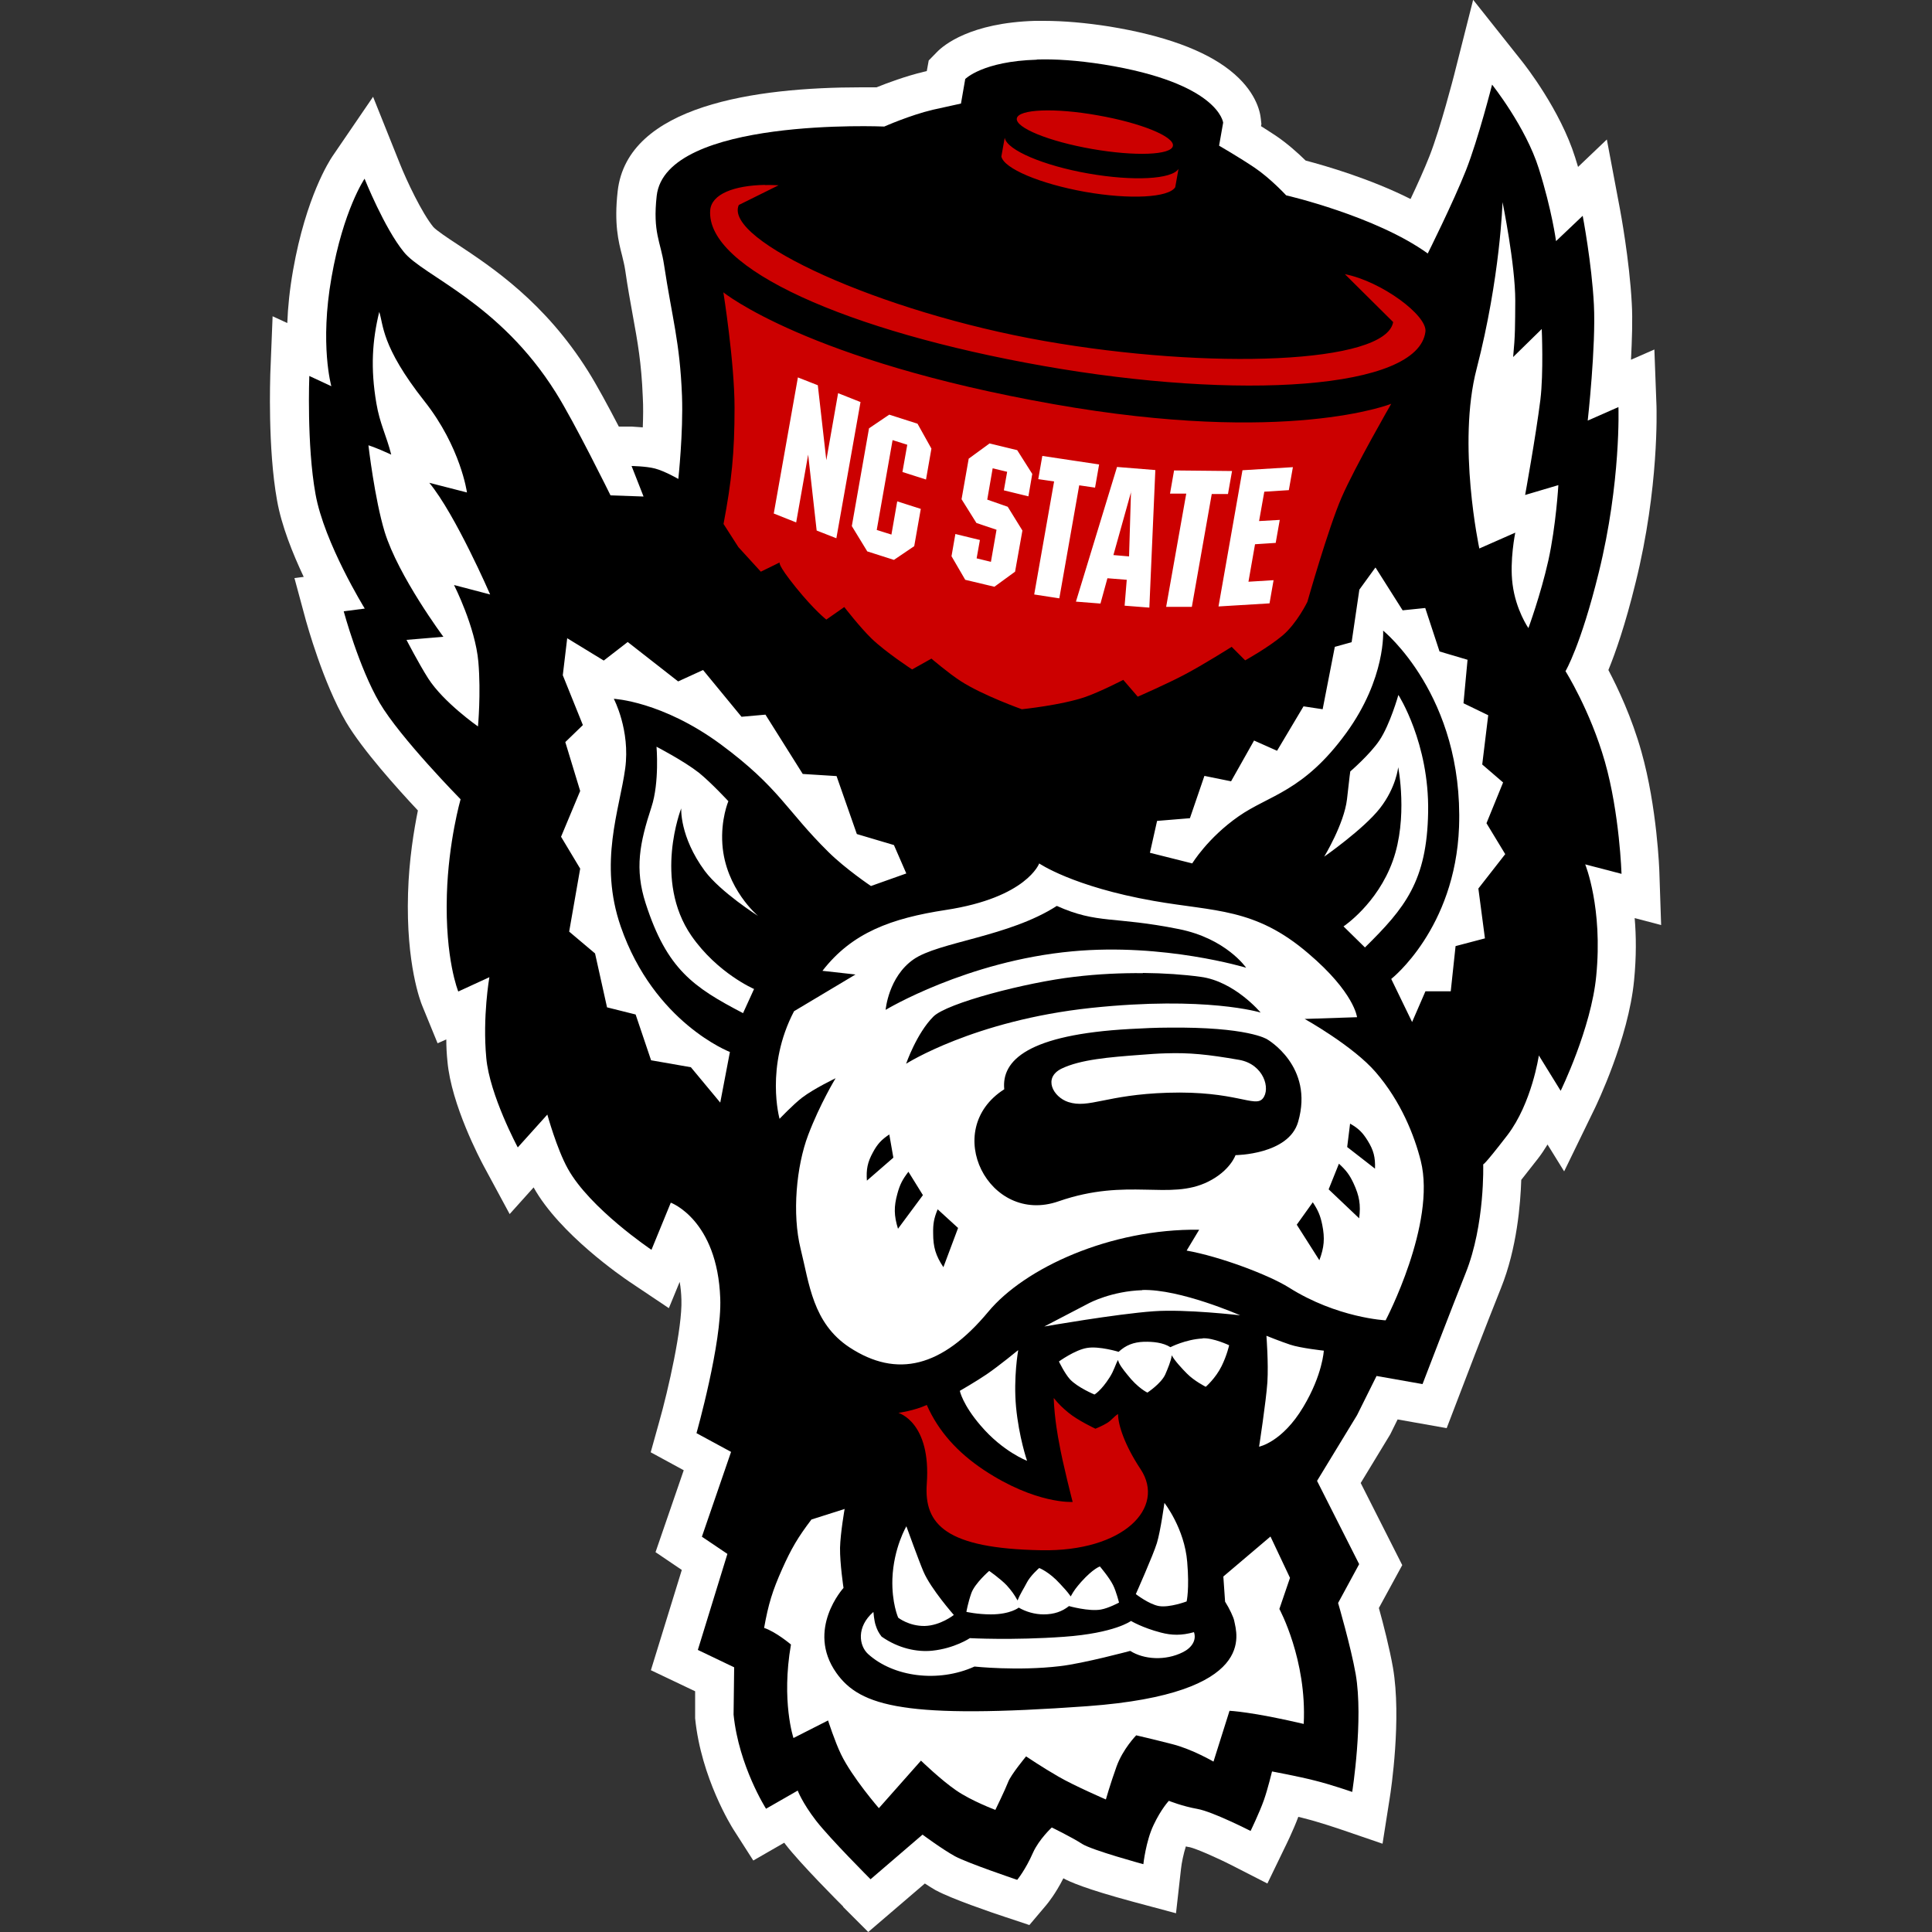
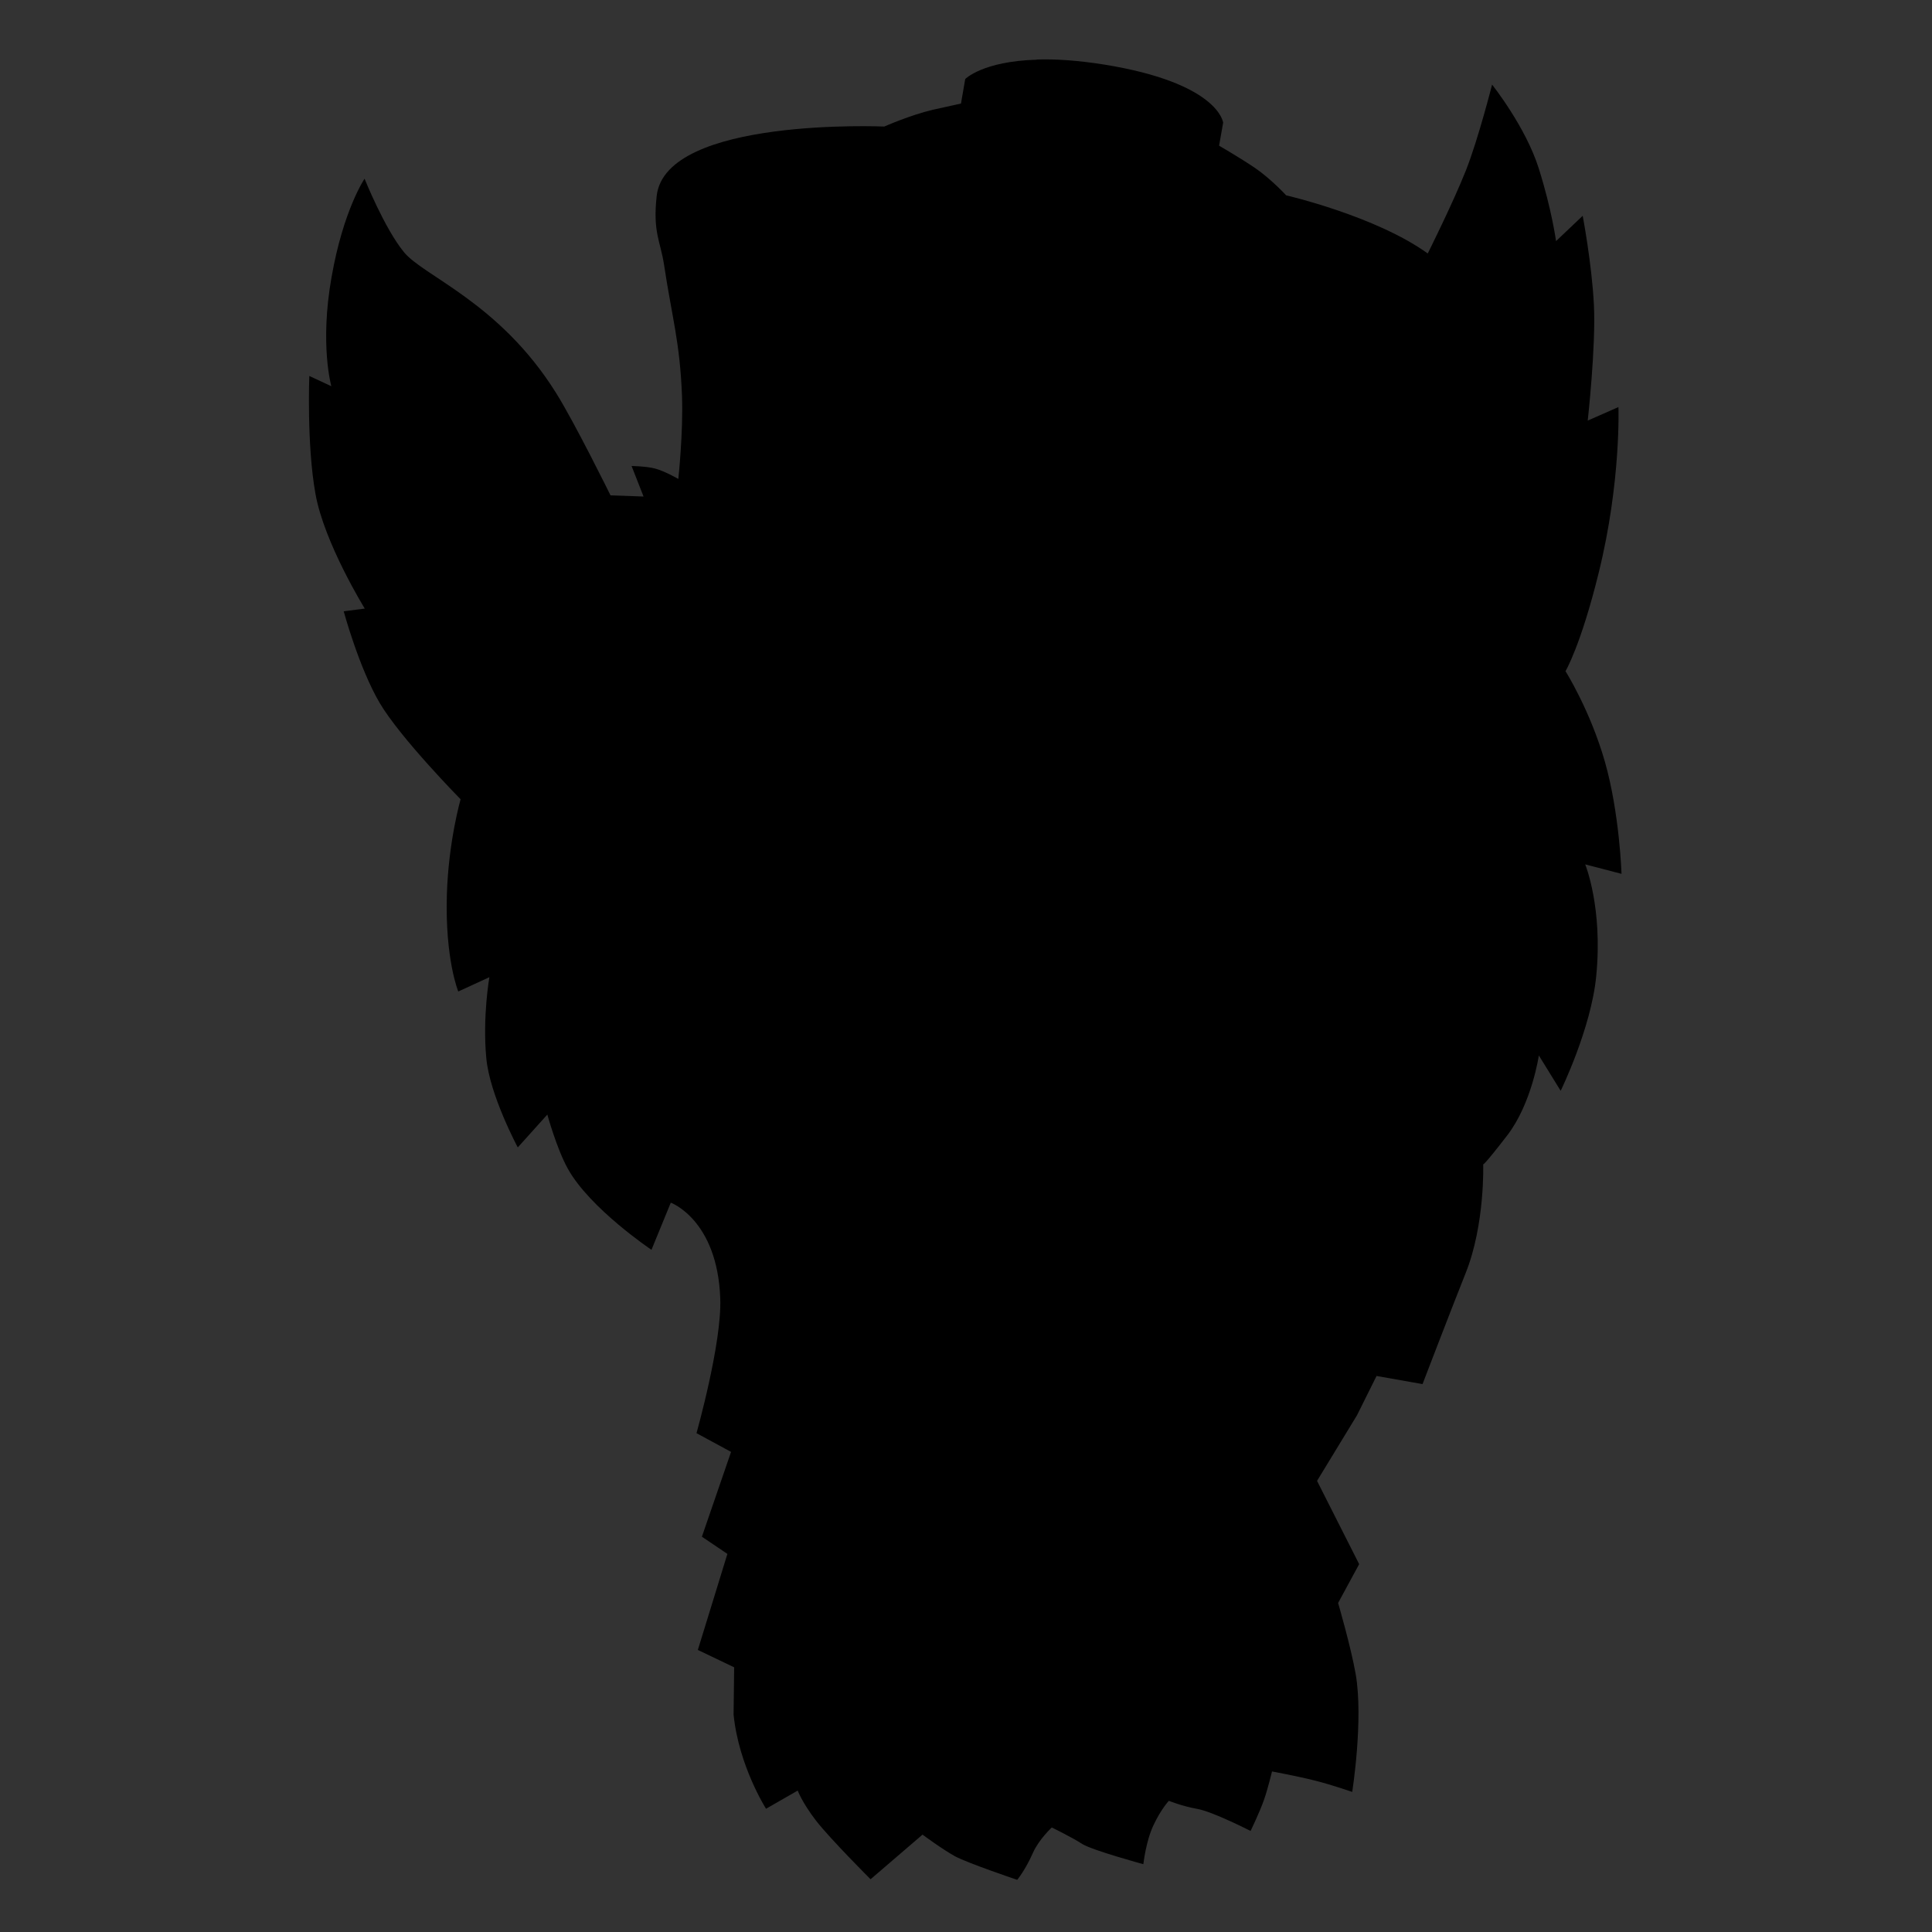
<svg xmlns="http://www.w3.org/2000/svg" id="Layer_38" data-name="Layer 38" viewBox="0 0 100 100">
  <rect x="0" y="0" width="100" height="100" fill="#333333" stroke="none" />
  <defs>
    <style>
      .cls-1 {
        fill: #fff;
      }

      .cls-1, .cls-2, .cls-3 {
        fill-rule: evenodd;
      }

      .cls-3 {
        fill: #c00;
      }
    </style>
  </defs>
-   <path class="cls-1" d="M43.65,98.69c-.22-.22-2.2-2.2-2.99-3.22-.02-.03-.04-.06-.07-.09l-1.6.92-1.03-1.61c-.07-.11-1.67-2.65-1.98-5.75v-.11s0-1.29,0-1.29l-2.29-1.09,1.6-5.19-1.36-.92,1.46-4.24-1.71-.93.43-1.54c.48-1.69,1.21-4.91,1.16-6.36-.01-.34-.04-.64-.09-.92l-.56,1.36-2.03-1.36c-.37-.25-3.63-2.48-4.97-4.89,0,0,0,0,0,0l-1.24,1.38-1.35-2.5c-.17-.32-1.67-3.15-1.87-5.4-.04-.38-.06-.77-.06-1.14l-.45.2-.79-1.93c-.09-.21-.85-2.17-.74-5.83.05-1.75.31-3.3.51-4.29-1.05-1.12-2.87-3.14-3.72-4.58-1.19-2.03-2.03-5.1-2.07-5.23l-.6-2.22.48-.06c-.57-1.21-1.15-2.65-1.38-3.96-.49-2.71-.35-6.38-.35-6.53l.12-3,.76.35c.03-.81.12-1.72.3-2.74.67-3.8,1.89-5.67,2.03-5.88l2.11-3.09,1.39,3.47c.35.88,1.14,2.55,1.73,3.27.15.17.76.58,1.25.9,1.8,1.19,4.53,3,6.77,6.58.44.7,1.04,1.81,1.58,2.85h.67c.1.01.31.02.57.04.02-.53.03-1.08,0-1.58-.07-1.77-.27-2.86-.52-4.23-.12-.67-.26-1.42-.39-2.33-.04-.27-.1-.49-.16-.75-.19-.73-.42-1.64-.23-3.33.5-4.45,7.14-5.38,12.61-5.38.32,0,.58,0,.79,0,.54-.22,1.51-.58,2.43-.8.06-.01.11-.03.17-.04l.1-.55.43-.44c.34-.35,1.72-1.51,5.07-1.61.15,0,.3,0,.46,0,1.03,0,2.17.1,3.38.29,2.82.46,4.92,1.22,6.25,2.27,1.32,1.04,1.56,2.1,1.6,2.51l.03.27-.02.11c.25.16.52.33.76.49.61.41,1.17.92,1.55,1.29,1.06.28,3.34.94,5.43,1.99.35-.74.72-1.56.98-2.22.58-1.48,1.26-4.15,1.27-4.18l.99-3.91,2.51,3.16c.2.25,2,2.55,2.77,5,.05.16.1.33.15.49l1.49-1.42.68,3.61c.02.11.49,2.61.61,4.87.05.85.01,1.91-.04,2.92l1.21-.53.11,2.94c0,.17.14,4.2-1.08,9.12-.54,2.21-1.05,3.65-1.41,4.53.49.93,1.21,2.45,1.71,4.23.81,2.87.93,6.14.93,6.28l.09,2.69-1.37-.36c.08.92.09,2-.03,3.22-.29,3.03-1.96,6.47-2.03,6.62l-1.59,3.27-.86-1.39c-.16.26-.33.52-.52.76-.33.42-.6.77-.84,1.07-.04,1.23-.22,3.54-1.05,5.6-.69,1.71-2.21,5.67-2.22,5.71l-.59,1.54-2.54-.45-.38.77-1.53,2.52,2.15,4.25-1.21,2.22c.23.82.56,2.12.73,3.09.45,2.63-.1,6.34-.17,6.76l-.37,2.35-2.25-.77s-1.03-.35-1.79-.54c-.1-.03-.21-.05-.32-.08-.26.7-.66,1.51-.71,1.61l-.89,1.84-1.82-.93c-.86-.44-1.89-.88-2.2-.95-.07-.01-.13-.02-.2-.04-.12.37-.22.86-.25,1.15l-.26,2.31-2.24-.6c-2.44-.66-3.27-1.03-3.59-1.21-.41.81-.8,1.28-.88,1.38l-.88,1.04-1.29-.43c-.64-.21-2.77-.94-3.53-1.36h-.01c-.18-.11-.39-.23-.58-.36l-2.93,2.51-1.31-1.31Z" />
  <path class="cls-2" d="M53.66,3.09c-2.8.08-3.7,1-3.7,1l-.22,1.27s-.83.18-1.45.32c-1.19.28-2.52.87-2.52.87,0,0-11.32-.5-11.78,3.59-.21,1.89.2,2.36.38,3.56.42,2.78.82,3.98.93,6.79.07,1.89-.19,4.3-.19,4.3,0,0-.71-.41-1.21-.54-.46-.12-1.21-.13-1.21-.13l.62,1.58-1.71-.06s-1.86-3.78-2.83-5.32c-2.93-4.68-6.87-6.03-7.87-7.28-1.01-1.24-2.03-3.79-2.03-3.79,0,0-1.1,1.61-1.71,5.1-.62,3.49-.01,5.64-.01,5.64l-1.14-.53s-.14,3.57.32,6.11c.45,2.53,2.55,5.93,2.55,5.93l-1.09.14s.79,2.92,1.86,4.74c1.07,1.82,4.19,4.99,4.19,4.99,0,0-.63,2.19-.71,4.94-.1,3.34.59,5.01.59,5.01l1.61-.74s-.36,2.05-.16,4.18c.17,1.91,1.63,4.63,1.63,4.63l1.53-1.7s.49,1.78,1.06,2.8c1.14,2.06,4.33,4.2,4.33,4.2l1-2.44s2.41.88,2.56,4.95c.09,2.31-1.23,6.98-1.23,6.98l1.79.97-1.51,4.39,1.32.89-1.53,4.97,1.88.9-.03,2.45c.27,2.66,1.68,4.87,1.68,4.87l1.64-.94s.22.61.95,1.56c.74.95,2.82,3.03,2.82,3.03l2.69-2.31s1.01.75,1.68,1.12c.67.36,3.22,1.22,3.22,1.22,0,0,.42-.5.82-1.41.31-.69.97-1.3.97-1.3,0,0,1.05.51,1.57.85.52.33,3.17,1.05,3.17,1.05,0,0,.13-1.2.53-2.03.39-.83.79-1.25.79-1.25,0,0,.69.28,1.48.42.79.14,2.75,1.14,2.75,1.14,0,0,.46-.95.69-1.6.2-.57.42-1.48.42-1.48,0,0,1.35.25,2.21.47.85.21,1.94.59,1.94.59,0,0,.59-3.73.18-6.1-.25-1.42-.91-3.68-.91-3.68l1.09-2.01-2.18-4.31,2.07-3.4,1.01-2.03,2.38.42s1.53-3.99,2.23-5.74c1.01-2.52.91-5.64.91-5.64,0,0-.03.16,1.25-1.5,1.27-1.66,1.63-4.13,1.63-4.13l1.13,1.83s1.58-3.23,1.84-5.94c.35-3.54-.57-5.78-.57-5.78l1.88.49s-.1-3.13-.86-5.8c-.76-2.66-2.04-4.69-2.04-4.69,0,0,.79-1.32,1.72-5.1,1.16-4.7,1.02-8.57,1.02-8.57l-1.59.7s.43-3.85.32-6c-.11-2.14-.58-4.6-.58-4.6l-1.38,1.31s-.21-1.59-.89-3.75c-.68-2.17-2.42-4.35-2.42-4.35,0,0-.71,2.8-1.35,4.43-.67,1.69-1.98,4.31-1.98,4.31-2.69-1.94-7.33-3.01-7.33-3.01,0,0-.79-.86-1.63-1.43-.77-.52-1.84-1.14-1.84-1.14l.21-1.19s-.21-2.05-6.17-3.01c-1.39-.22-2.54-.29-3.47-.26h0Z" />
-   <path class="cls-2" d="M57.88,70.4s0,0,0,0h0s0,0,0,0Z" />
-   <path class="cls-3" d="M53.92,5.72c-.76.03-1.25.17-1.29.41h0c-.08.48,1.66,1.19,3.89,1.58,2.23.39,4.11.32,4.19-.16.08-.48-1.66-1.19-3.89-1.58-1.11-.2-2.14-.28-2.9-.25h0ZM52,7.15l-.17.95c.13.62,1.99,1.41,4.33,1.83,2.33.41,4.33.3,4.67-.24l.17-.95c-.34.54-2.33.65-4.67.24-2.33-.41-4.19-1.21-4.32-1.83h0ZM39.59,9.57c-1.59.03-2.76.47-2.83,1.31-.23,3.02,7.1,6.27,17.24,8.06h0c10.14,1.79,19.4,1.23,19.78-1.77.11-.84-2.28-2.61-4.17-2.98l2.5,2.48c-.38,2.17-9.52,2.48-18.05.98-8.53-1.5-16.63-5.22-15.82-7.04l2.06-1.02c-.24-.01-.48-.02-.71-.01h0ZM37.44,15.12s.58,3.63.58,5.98c0,2.36-.15,3.79-.57,6.02l.77,1.2,1.16,1.27.98-.48s-.17.05.83,1.29c.97,1.2,1.58,1.67,1.58,1.67l.93-.65s.81,1.05,1.42,1.64c.74.71,2.09,1.59,2.09,1.59l1-.56s.89.76,1.51,1.16c1.14.74,3.17,1.46,3.17,1.46,0,0,2.06-.21,3.3-.64.79-.28,1.95-.88,1.95-.88l.75.87s1.49-.65,2.4-1.13c.99-.52,2.46-1.45,2.46-1.45l.7.7s1.19-.66,1.94-1.29c.75-.64,1.28-1.74,1.28-1.74,0,0,1.08-3.81,1.77-5.4.69-1.59,2.57-4.85,2.57-4.85,0,0-5.36,2.16-17.47.02-12.75-2.25-17.1-5.79-17.1-5.79h0ZM54.54,72.37c.04,1.08.24,2.11.27,2.26.19,1.11.71,3.11.71,3.11,0,0-1.9.13-4.59-1.65-1.37-.91-2.36-2.01-2.96-3.37-.65.3-1.47.41-1.47.41,0,0,1.7.47,1.47,3.67-.15,2.11.99,3.35,5.92,3.44,4.27.08,6.46-2.2,5.15-4.19-.83-1.25-1.17-2.3-1.17-2.86-.23.14-.32.31-.56.46-.22.14-.61.3-.61.3,0,0-.92-.43-1.41-.84-.31-.26-.48-.42-.74-.74h0Z" />
-   <path class="cls-1" d="M77.77,10.47s-.11,3.86-1.34,8.62c-1.02,3.9.14,9.3.14,9.3l1.86-.82s-.3,1.45-.14,2.67c.17,1.34.82,2.27.82,2.27,0,0,.63-1.71,1.03-3.49.4-1.81.52-3.91.52-3.91l-1.72.51s.55-3.02.79-4.93c.17-1.4.07-3.66.07-3.66l-1.48,1.45c.11-1.14.1-1.62.11-2.92,0-1.88-.66-5.1-.66-5.1h0ZM19.63,16.14c-.36,1.48-.46,2.91-.15,4.73.18,1.07.51,1.64.77,2.66-.87-.4-1.18-.48-1.18-.48,0,0,.32,2.77.84,4.48.71,2.3,3.04,5.43,3.04,5.43l-1.91.16s.63,1.22,1.12,1.99c.8,1.25,2.58,2.49,2.58,2.49,0,0,.16-1.71.02-3.34-.16-1.82-1.26-3.98-1.26-3.98l1.87.49s-1.8-4.15-3.15-5.78l1.95.5s-.32-2.34-2.19-4.71c-2.29-2.9-2.12-4-2.36-4.66h0ZM41.3,19.53l-1.25,7.05,1.16.46.62-3.51.44,3.93,1.02.4,1.25-7.05-1.16-.46-.61,3.47-.44-3.88-1.02-.4ZM46.03,21.46l-1.05.71-.89,5.06.8,1.31,1.38.44,1.05-.71.34-1.93-1.22-.39-.3,1.72-.76-.24.82-4.65.76.24-.25,1.41,1.22.39.28-1.6-.72-1.29-1.47-.47ZM51.21,22.96l-1.07.78-.37,2.1.77,1.23,1.04.35-.29,1.66-.74-.18.17-.95-1.27-.31-.2,1.15.71,1.22,1.51.36,1.07-.78.38-2.13-.76-1.23-1.06-.37.28-1.62.75.18-.17.96,1.27.31.2-1.16-.78-1.23-1.44-.35ZM53.95,23.6l-.21,1.2.82.12-1.03,5.85,1.3.2,1.03-5.85.82.12.21-1.2-2.93-.44ZM57.82,24.16l-2.13,6.98,1.27.1.36-1.31,1,.08-.11,1.34,1.28.1.31-7.12-1.98-.16ZM66.92,24.18l-2.61.16-1.24,7.05,2.64-.16.21-1.2-1.3.08.34-1.94,1.07-.07.21-1.19-1.07.06.27-1.52,1.27-.08.21-1.19ZM60.77,24.35l-.21,1.2h.84s-1.04,5.86-1.04,5.86h1.33s1.03-5.84,1.03-5.84h.84s.21-1.19.21-1.19l-3-.03ZM58.54,25.44l-.1,3.36-.81-.07.92-3.29ZM71.18,29.39l-.82,1.13-.4,2.72-.87.24-.63,3.23-.99-.15-1.37,2.3-1.19-.53-1.19,2.11-1.38-.28-.75,2.19-1.7.14-.37,1.65,2.19.55s.8-1.32,2.39-2.43c1.58-1.11,3.36-1.27,5.58-4.32,2.07-2.85,1.91-5.3,1.91-5.3,0,0,4.17,3.36,3.93,10.16-.2,5.28-3.51,7.87-3.51,7.87l1.08,2.23.69-1.59h1.31s.25-2.34.25-2.34l1.52-.4-.34-2.58,1.39-1.78-.97-1.6.86-2.11-1.08-.93.31-2.55-1.28-.62.21-2.25-1.45-.43-.74-2.25-1.17.12-1.4-2.21ZM29.36,33.02l-.23,1.93,1.04,2.58-.91.88.77,2.53-.99,2.37.99,1.65-.57,3.26,1.34,1.13.62,2.79,1.48.37.8,2.37,2.06.36,1.52,1.83.5-2.62s-3.92-1.5-5.65-6.49c-1.15-3.32-.06-6.05.23-8.18.27-1.99-.59-3.61-.59-3.61,0,0,2.5.12,5.54,2.36,3.04,2.25,3.38,3.41,5.57,5.57.89.88,2.2,1.76,2.2,1.76l1.83-.65-.64-1.47-1.92-.57-1.05-3-1.75-.11-1.93-3.07-1.24.11-1.99-2.42-1.29.59-2.61-2.04-1.24.96-1.9-1.16ZM72.38,35.97s-.43,1.53-.98,2.35c-.48.72-1.51,1.61-1.51,1.61,0,0-.03.16-.17,1.44-.15,1.28-1.18,2.97-1.18,2.97,0,0,2.05-1.43,2.89-2.51.84-1.08.94-2.12.94-2.12,0,0,.52,2.62-.28,4.85-.8,2.23-2.55,3.39-2.55,3.39l1.11,1.09c2.07-2.04,3.21-3.43,3.27-7.01.06-3.58-1.54-6.06-1.54-6.06h0ZM33.98,38.63s.16,1.86-.26,3.14c-.61,1.86-.88,3.2-.3,4.99,1.1,3.41,2.47,4.34,5.04,5.68l.57-1.25s-1.89-.81-3.24-2.75c-1.99-2.88-.53-6.6-.53-6.6,0,0-.09,1.46,1.22,3.24.82,1.1,2.76,2.33,2.76,2.33,0,0-1.69-1.4-1.85-3.71-.09-1.29.31-2.23.31-2.23,0,0-.88-.95-1.52-1.47-.79-.62-2.2-1.35-2.2-1.35h0ZM53.79,44.69s-.64,1.77-4.84,2.41c-2.81.43-4.85,1.17-6.38,3.15l1.71.19-3.18,1.9c-1.51,2.88-.75,5.57-.75,5.57,0,0,.68-.72,1.17-1.1.62-.47,1.73-1,1.73-1,0,0-.81,1.33-1.42,2.94-.61,1.61-.84,4.07-.39,5.89.45,1.8.62,3.84,2.53,5.1,2.46,1.61,4.79,1.03,7.18-1.84,1.88-2.27,6.32-4.31,10.92-4.25l-.65,1.08c1.74.31,4.25,1.26,5.29,1.91,2.5,1.58,5.01,1.7,5.01,1.7,0,0,2.63-5,1.82-8.25-.33-1.31-1.02-3.07-2.33-4.59-1.17-1.36-3.68-2.76-3.68-2.76l2.71-.09s-.13-1.27-2.52-3.3c-2.76-2.37-4.84-2.16-8.01-2.72-4.2-.74-5.94-1.95-5.94-1.95h0ZM59.12,66.78c-1.58.05-2.73.66-2.73.66l-2.34,1.22s3.71-.65,5.67-.79c1.65-.12,4.47.21,4.47.21,0,0-3.11-1.37-5.07-1.31h0ZM65.55,69.14s.11,1.41.05,2.4c-.07,1.01-.43,3.34-.43,3.34,0,0,1.2-.23,2.29-2.06,1-1.67,1.06-2.91,1.06-2.91,0,0-1.2-.13-1.74-.31-.54-.18-1.23-.46-1.23-.46h0ZM62.25,69.28c-.87.04-1.67.45-1.67.45-.38-.24-.89-.29-1.37-.28-.55.02-.94.18-1.31.52,0,0-1.01-.31-1.64-.2-.62.1-1.45.7-1.45.7,0,0,.29.61.57.92.4.43,1.27.79,1.27.79,0,0,.34-.19.78-.88.24-.37.31-.7.44-.91.04.21.25.48.47.75.56.72,1.05.94,1.05.94,0,0,.7-.46.92-.93.13-.3.31-.73.34-1,.14.27.55.71.78.94.38.39.98.69.98.69,0,0,.51-.44.82-1.07.28-.57.39-1.08.39-1.08,0,0-.82-.39-1.37-.36h0ZM52.69,69.89s-.97.8-1.63,1.25c-.53.36-1.38.85-1.38.85,0,0,.14.71,1.08,1.8,1.15,1.35,2.4,1.82,2.4,1.82,0,0-.42-1.21-.57-2.79-.14-1.52.11-2.92.11-2.92h0ZM60.27,77.79s-.2,1.46-.39,2.08c-.19.62-1.09,2.64-1.09,2.64,0,0,.68.53,1.2.62.55.09,1.43-.24,1.43-.24,0,0,.15-.64.03-2.04-.14-1.74-1.18-3.06-1.18-3.06h0ZM43.73,78.1l-1.73.55c-.7.92-1.04,1.5-1.51,2.55-.51,1.14-.72,1.83-.94,3.06.61.2,1.39.86,1.39.86-.51,2.93.13,4.84.13,4.84l1.79-.91s.35,1.09.67,1.75c.58,1.2,1.96,2.79,1.96,2.79l2.18-2.46s1.02.99,1.82,1.54c.8.55,2.03,1.01,2.03,1.01,0,0,.51-1.05.66-1.44.14-.38.93-1.33.93-1.33,0,0,.86.58,1.68,1.05.81.47,2.45,1.18,2.45,1.18,0,0,.22-.78.55-1.7.33-.92,1.02-1.62,1.02-1.62,0,0,.87.2,1.88.46,1.02.26,2.12.9,2.12.9l.83-2.63s1.17.05,3.84.68c.17-3.32-1.26-5.95-1.26-5.95l.55-1.61-1.01-2.14-2.44,2.07.09,1.3c.23.36.44.82.47.98.13.68,1.26,3.78-7.58,4.43-9.41.68-11.77.03-13.01-1.72-1.59-2.25.37-4.4.37-4.4,0,0-.19-1.26-.18-2.07.02-.79.24-2.03.24-2.03h0ZM46.92,78.99s-.67,1.12-.73,2.73c-.04,1.25.3,2.01.3,2.01,0,0,.55.44,1.37.43.82-.02,1.51-.57,1.51-.57,0,0-1.19-1.35-1.57-2.24-.23-.53-.89-2.36-.89-2.36ZM56.93,81.08s-.34.1-.97.8c-.26.3-.37.44-.54.75-.19-.27-.33-.41-.55-.65-.57-.63-1.08-.82-1.08-.82,0,0-.47.4-.66.79-.13.26-.32.53-.46.89-.18-.32-.31-.5-.56-.78-.31-.33-.91-.75-.91-.75,0,0-.73.63-.92,1.14-.18.51-.26.98-.26.98,0,0,.57.13,1.27.13,1.01,0,1.44-.35,1.44-.35.36.21.82.35,1.29.35.54,0,.96-.15,1.31-.43,0,0,1.03.29,1.65.18.4-.07.94-.36.94-.36,0,0-.14-.57-.31-.91-.2-.4-.68-.96-.68-.96h0ZM45.2,83.44c-.88.77-.74,1.74-.27,2.17,1.31,1.19,3.63,1.5,5.51.65,0,0,2.23.24,4.42-.02,1.22-.14,3.64-.79,3.64-.79.71.45,1.82.52,2.72.07.47-.23.72-.63.58-1.04-.64.18-1.15.17-1.72.02-.96-.25-1.54-.6-1.54-.6,0,0-.83.63-3.47.82-2.65.19-4.87.07-4.87.07,0,0-.79.53-1.95.65-.79.08-1.75-.12-2.62-.73-.16-.21-.23-.35-.31-.6-.08-.25-.11-.66-.11-.66h0Z" />
-   <path class="cls-2" d="M60.34,54.52c-.4.01-.83.04-1.33.08-1.6.12-3.08.24-4.06.71-.98.48-.44,1.47.34,1.73,1.08.35,1.95-.38,5.15-.48,3.53-.11,4.51.79,4.92.3.42-.5.05-1.77-1.21-2-1.66-.29-2.6-.38-3.8-.34h0ZM54.7,46.89c-2.48,1.6-6.12,1.86-7.42,2.77-1.3.91-1.44,2.61-1.44,2.61,0,0,4.2-2.53,9.67-3.03,4.74-.44,8.99.85,8.99.85,0,0-1.03-1.51-3.48-2-3.39-.68-4.2-.25-6.32-1.2h0ZM59.15,50.37c-1.1-.01-2.29.04-3.54.19-2.5.29-6.61,1.36-7.3,2.06-.87.87-1.41,2.44-1.41,2.44,0,0,3.5-2.24,9.57-2.89,5.97-.63,8.78.24,8.78.24,0,0-1.35-1.62-3.11-1.85-.88-.12-1.88-.19-2.98-.2h0ZM60.46,53.19c-.59,0-1.25.03-1.97.07-5.27.29-6.66,1.62-6.51,3.12-3.31,2.11-.79,7.06,2.81,5.8,3.6-1.25,5.74-.02,7.75-1.02,1.14-.57,1.41-1.37,1.41-1.37,0,0,2.75-.02,3.24-1.72.84-2.89-1.61-4.28-1.61-4.28,0,0-.98-.65-5.12-.6h0ZM69.88,58.16l-.15,1.21,1.44,1.12c.02-.59-.07-.95-.38-1.45-.26-.42-.48-.64-.91-.88h0ZM46.03,58.72c-.41.27-.62.5-.85.93-.28.51-.35.88-.31,1.46l1.37-1.19-.21-1.2ZM69.3,60.24l-.53,1.32,1.58,1.5c.09-.71.01-1.16-.29-1.81-.21-.45-.39-.68-.76-1.02h0ZM47.02,60.65c-.3.39-.44.65-.57,1.13-.19.68-.18,1.14.03,1.82l1.29-1.74-.75-1.21ZM67.95,62.23l-.83,1.16,1.17,1.84c.25-.67.29-1.13.15-1.83-.1-.49-.22-.76-.49-1.17h0ZM48.53,62.6c-.19.46-.24.75-.23,1.24,0,.71.13,1.15.53,1.75l.76-2.03-1.05-.96Z" />
</svg>